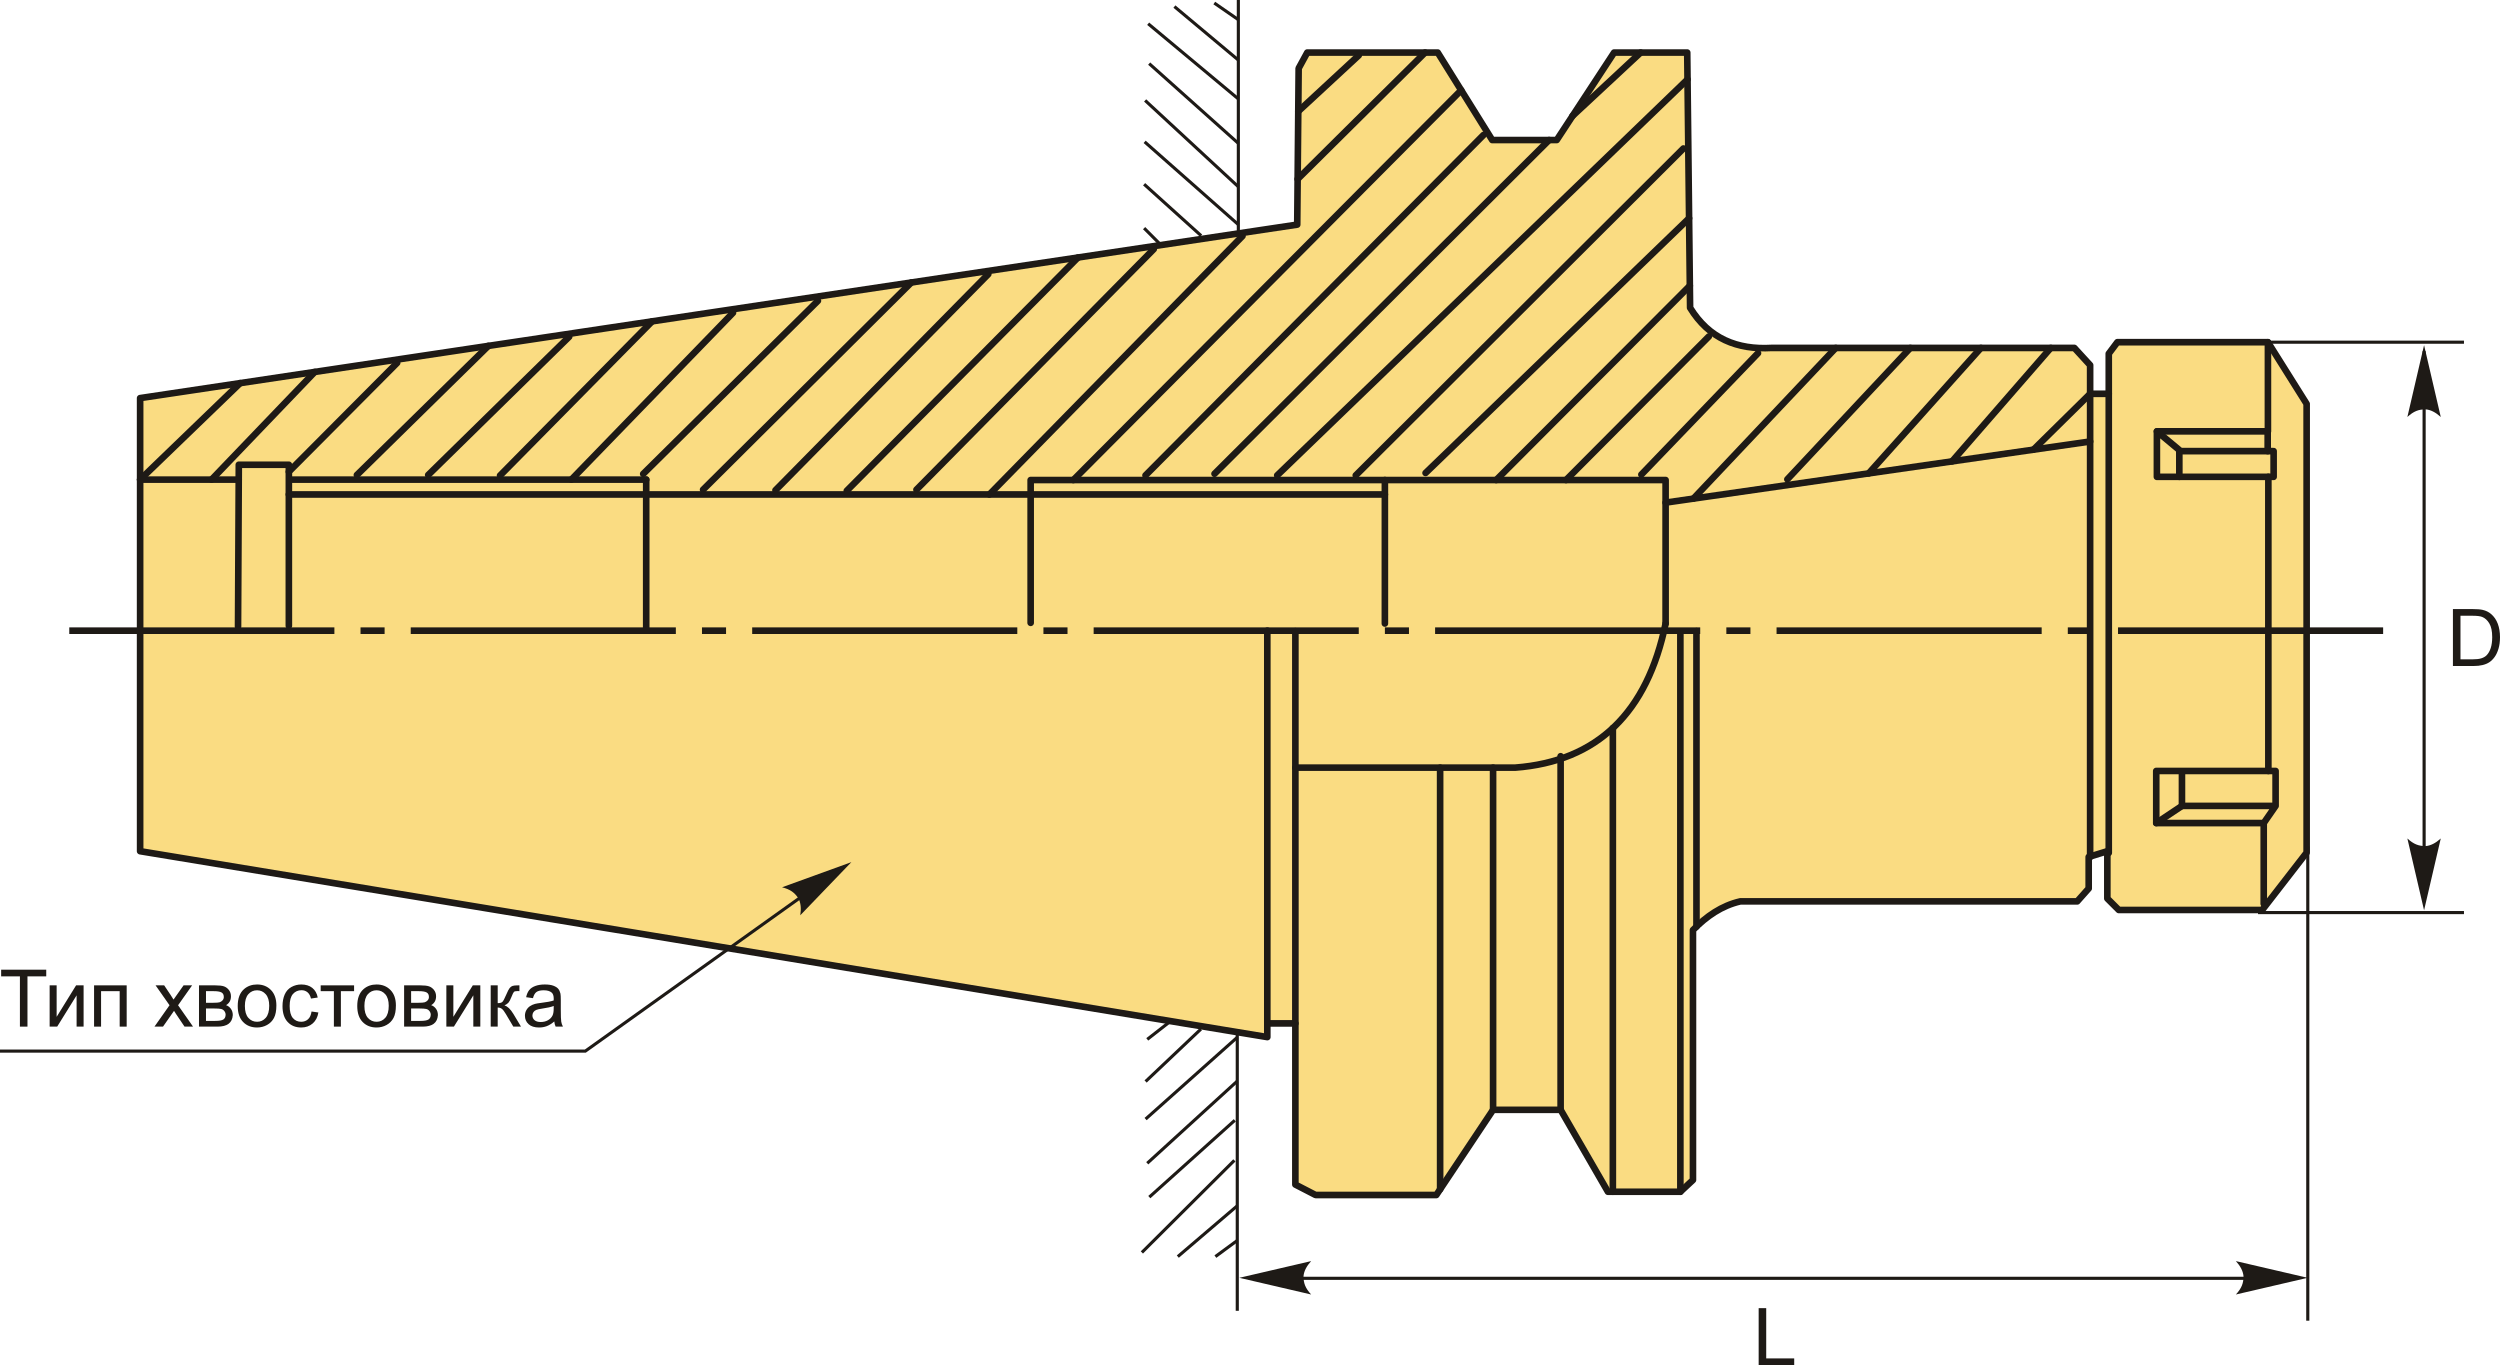
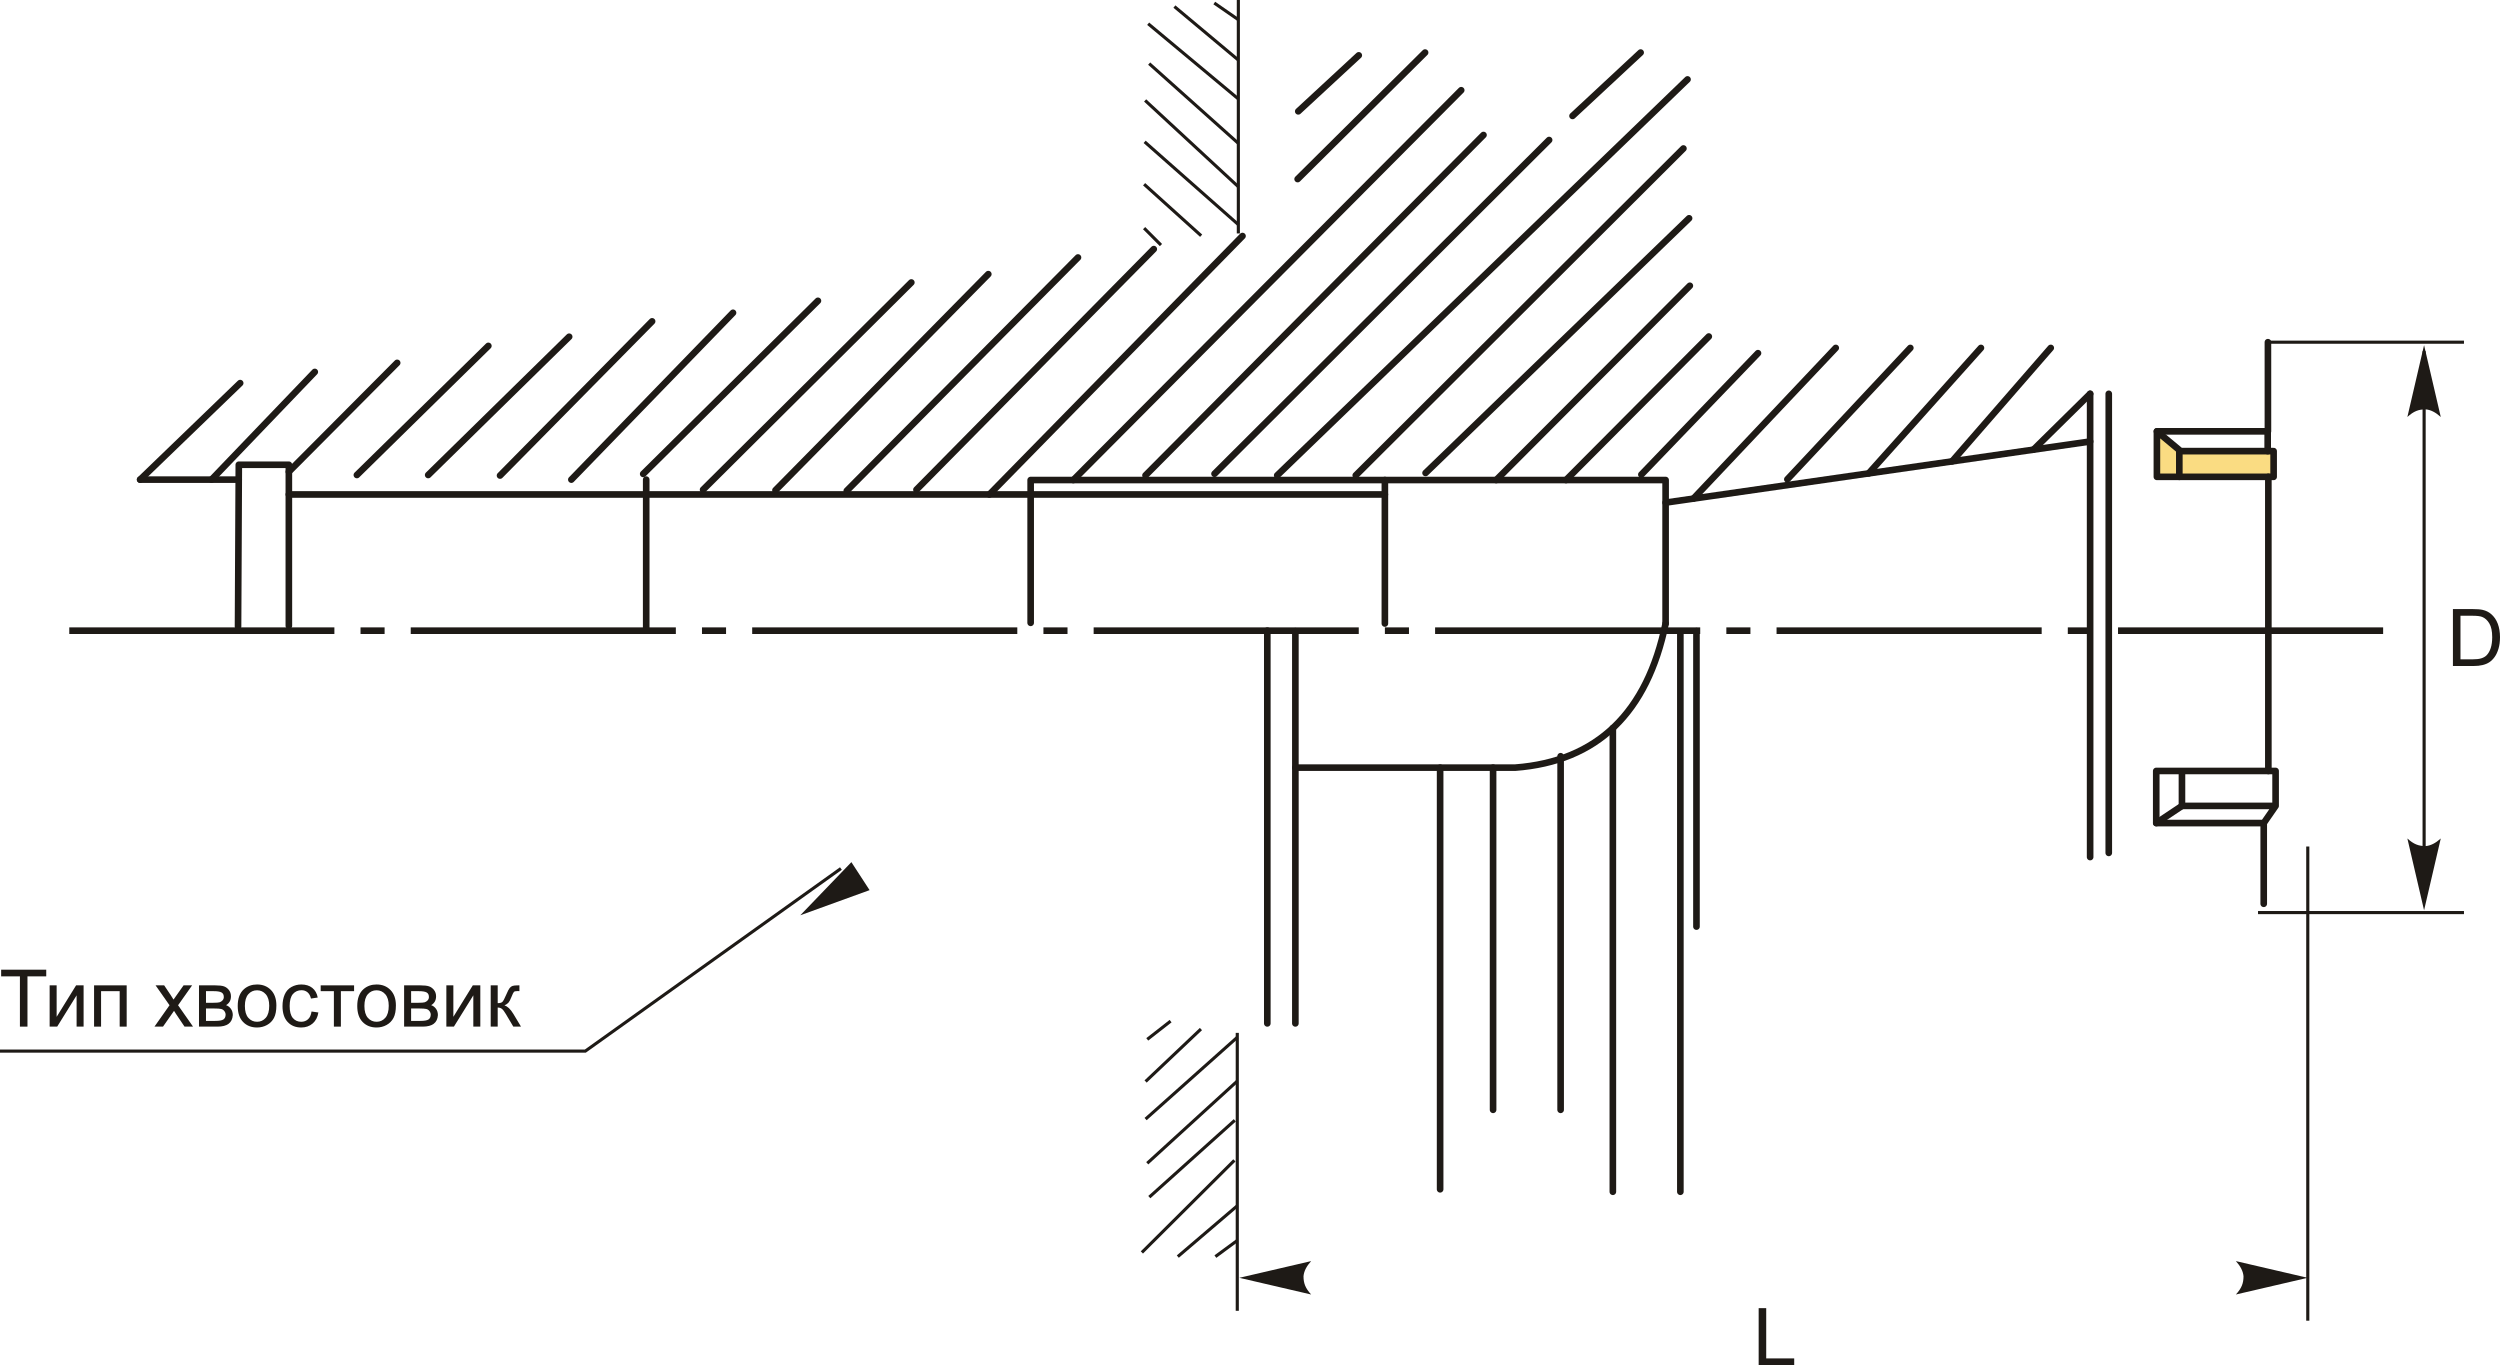
<svg xmlns="http://www.w3.org/2000/svg" xml:space="preserve" width="159.671mm" height="87.186mm" version="1.1" style="shape-rendering:geometricPrecision; text-rendering:geometricPrecision; image-rendering:optimizeQuality; fill-rule:evenodd; clip-rule:evenodd" viewBox="0 0 13845 7559.83">
  <defs>
    <style type="text/css">
   
    .str1 {stroke:#1E1A16;stroke-width:17.34;stroke-miterlimit:22.926}
    .str0 {stroke:#1E1A16;stroke-width:36.7;stroke-linecap:round;stroke-linejoin:round;stroke-miterlimit:22.926}
    .fil1 {fill:none}
    .fil2 {fill:#1E1A16}
    .fil0 {fill:#FADC82}
    .fil4 {fill:#1E1A16;fill-rule:nonzero}
    .fil3 {fill:#1E1A16;fill-rule:nonzero}
   
  </style>
  </defs>
  <g id="Layer_x0020_1">
    <g id="_2444124457184">
      <g>
-         <path class="fil0 str0" d="M7018.35 5743.42l-6242.34 -1029.48 0 -2509.21 6408 -960.8 7.94 -865.52 47.64 -87.34 722.59 0 301.74 484.38 357.32 0 317.63 -484.38 404.96 0 15.89 1413.41c104.75,170.95 261.13,233.5 452.61,222.33l1675.45 0 87.35 95.29 0 158.81 103.23 0 0 -222.33 47.64 -63.53 833.75 0 214.4 341.44 0 2485.39 -246.16 317.63 -794.05 0 -63.52 -63.52 0 -262.04 -103.23 31.76 0 174.68 -63.52 71.47 -1866.02 0c-102.86,23.85 -187.34,82.17 -262.04,158.82l0 1384.15 -69.78 65.05 -401.12 0 -261.97 -453.74 -374.05 0 -314.39 471.81 -668.54 0 -112.02 -57.83 0 -892.58 -155.39 0 0 75.89z" />
        <polygon class="fil0 str0" points="12076.39,2498.31 11944.91,2388.76 11944.91,2640.75 12591.33,2640.75 12591.33,2498.31 " />
        <line class="fil1 str0" x1="12069.08" y1="2640.75" x2="12069.08" y2="2498.31" />
        <polyline class="fil1 str0" points="11944.91,2388.76 12558.46,2388.76 12558.46,2498.31 " />
        <polyline class="fil1 str0" points="12083.69,4269.59 12083.69,4463.16 12602.29,4463.16 12602.29,4269.59 11941.26,4269.59 11941.26,4558.11 12536.55,4558.11 12602.29,4463.16 " />
        <line class="fil1 str0" x1="12083.69" y1="4463.16" x2="11941.26" y2="4558.11" />
        <line class="fil1 str0" x1="12559.75" y1="1895.04" x2="12559.75" y2="2388.76" />
        <line class="fil1 str0" x1="12562.11" y1="2640.75" x2="12562.11" y2="4269.59" />
        <line class="fil1 str0" x1="12536.55" y1="4558.11" x2="12536.55" y2="5005.14" />
        <line class="fil1 str0" x1="11678.35" y1="2180.91" x2="11678.35" y2="4723.36" />
        <line class="fil1 str0" x1="11575.13" y1="2180.91" x2="11575.13" y2="4746.45" />
        <line class="fil1 str0" x1="776.01" y1="2656.09" x2="1322.16" y2="2656.09" />
        <polyline class="fil1 str0" points="1318.22,3470.2 1322.55,2573.81 1599.69,2573.81 1599.69,3465.87 " />
-         <line class="fil1 str0" x1="1607.44" y1="2656.09" x2="3578.67" y2="2656.09" />
        <line class="fil1 str0" x1="1599.69" y1="2738.37" x2="7669.43" y2="2738.37" />
        <line class="fil1 str0" x1="3578.67" y1="3491.85" x2="3578.67" y2="2656.09" />
        <polyline class="fil1 str0" points="5707.78,3449.2 5707.78,2658.4 9224.17,2658.4 9224.17,3453.04 " />
        <line class="fil1 str0" x1="7669.43" y1="3453.04" x2="7669.43" y2="2658.4" />
        <line class="fil1 str0" x1="9224.17" y1="2783.45" x2="11575.13" y2="2444.96" />
        <line class="fil1 str0" x1="7018.35" y1="5667.53" x2="7018.35" y2="3492.36" />
        <line class="fil1 str0" x1="7173.74" y1="5667.53" x2="7173.74" y2="3495.21" />
        <path class="fil1 str0" d="M7173.74 4251.2l1216.69 0c457.33,-34.55 731.71,-305.15 833.74,-798.16" />
        <line class="fil1 str0" x1="7975.4" y1="6586.29" x2="7975.4" y2="4251.2" />
        <line class="fil1 str0" x1="8268.69" y1="6146.12" x2="8268.69" y2="4251.2" />
        <line class="fil1 str0" x1="8642.74" y1="6146.12" x2="8642.74" y2="4188" />
        <line class="fil1 str0" x1="8931.98" y1="6599.87" x2="8931.98" y2="4032" />
        <line class="fil1 str0" x1="9305.82" y1="6599.87" x2="9305.82" y2="3498.84" />
        <line class="fil1 str0" x1="9394.99" y1="5131.42" x2="9394.99" y2="3495.06" />
        <line class="fil1 str0" x1="776.01" y1="2656.09" x2="1330.05" y2="2121.66" />
        <line class="fil1 str0" x1="1171.55" y1="2656.09" x2="1743.24" y2="2059.7" />
        <line class="fil1 str0" x1="1599.69" y1="2612.43" x2="2199.49" y2="2009.53" />
        <line class="fil1 str0" x1="1976.41" y1="2630.52" x2="2704.48" y2="1915.58" />
        <line class="fil1 str0" x1="2371.31" y1="2630.52" x2="3152.06" y2="1864.84" />
        <line class="fil1 str0" x1="2769.22" y1="2633.53" x2="3611.35" y2="1779.61" />
        <line class="fil1 str0" x1="3164.12" y1="2656.09" x2="4059.41" y2="1732.2" />
        <line class="fil1 str0" x1="3562.03" y1="2624.48" x2="4529.67" y2="1665.89" />
        <line class="fil1 str0" x1="3893.62" y1="2711.9" x2="5046.96" y2="1564.36" />
        <line class="fil1 str0" x1="4294.54" y1="2714.92" x2="5473.21" y2="1518.18" />
        <line class="fil1 str0" x1="4689.44" y1="2717.94" x2="5969.88" y2="1425.97" />
        <line class="fil1 str0" x1="5075.29" y1="2711.9" x2="6389.6" y2="1379.51" />
        <line class="fil1 str0" x1="5479.23" y1="2738.37" x2="6880.96" y2="1307.16" />
        <line class="fil1 str0" x1="5943.96" y1="2658.4" x2="8092.13" y2="499.65" />
        <line class="fil1 str0" x1="7186.33" y1="991.67" x2="7892.15" y2="291.06" />
        <line class="fil1 str0" x1="7189.78" y1="616.59" x2="7524.83" y2="306.47" />
        <line class="fil1 str0" x1="6343.79" y1="2632.53" x2="8215.54" y2="747.61" />
        <line class="fil1 str0" x1="6726.05" y1="2623.75" x2="8578.99" y2="775.43" />
        <line class="fil1 str0" x1="8708.72" y1="642.04" x2="9085.85" y2="291.06" />
        <line class="fil1 str0" x1="7073.16" y1="2632.53" x2="9345.5" y2="439.84" />
        <line class="fil1 str0" x1="7508.14" y1="2632.53" x2="9322.77" y2="822.3" />
        <line class="fil1 str0" x1="7894.79" y1="2619.35" x2="9354.15" y2="1208.81" />
        <line class="fil1 str0" x1="8285.83" y1="2658.4" x2="9358.34" y2="1582.52" />
        <line class="fil1 str0" x1="8672.49" y1="2658.4" x2="9463.36" y2="1863.63" />
        <line class="fil1 str0" x1="9089.9" y1="2628.14" x2="9735.78" y2="1955.89" />
        <line class="fil1 str0" x1="9378.2" y1="2761.28" x2="10166.37" y2="1926.8" />
        <line class="fil1 str0" x1="9898.35" y1="2654.5" x2="10579.38" y2="1926.8" />
        <line class="fil1 str0" x1="10348.73" y1="2621.54" x2="10970.43" y2="1926.8" />
        <line class="fil1 str0" x1="10810.62" y1="2555.04" x2="11357.08" y2="1926.8" />
        <line class="fil1 str0" x1="11261.41" y1="2490.14" x2="11575.13" y2="2180.91" />
      </g>
      <path id="ось.cdr" class="fil2" d="M2129.92 3474.38l-133.37 0 0 36.67 133.37 0 0 -36.67zm-1746.28 0l1468.21 0 0 36.67 -1468.21 0 0 -36.67zm3637.27 0l-133.37 0 0 36.67 133.37 0 0 -36.67zm-1746.28 0l1468.21 0 0 36.67 -1468.21 0 0 -36.67zm3637.26 0l-133.36 0 0 36.67 133.36 0 0 -36.67zm-1746.27 0l1468.21 0 0 36.67 -1468.21 0 0 -36.67zm3637.26 0l-133.36 0 0 36.67 133.36 0 0 -36.67zm-1746.28 0l1468.22 0 0 36.67 -1468.22 0 0 -36.67zm3637.27 0l-133.36 0 0 36.67 133.36 0 0 -36.67zm-1746.28 0l1468.22 0 0 36.67 -1468.22 0 0 -36.67zm3637.27 0l-133.36 0 0 36.67 133.36 0 0 -36.67zm-1746.28 0l1468.22 0 0 36.67 -1468.22 0 0 -36.67zm1891.04 0l1468.21 0 0 36.67 -1468.21 0 0 -36.67z" />
      <line class="fil1 str1" x1="6857.94" y1="1292.82" x2="6857.94" y2="0" />
      <line class="fil1 str1" x1="6724.68" y1="16.77" x2="6857.94" y2="109.01" />
      <line class="fil1 str1" x1="6503.84" y1="36.33" x2="6857.94" y2="332.63" />
      <line class="fil1 str1" x1="6358.49" y1="131.37" x2="6857.94" y2="547.86" />
      <line class="fil1 str1" x1="6364.09" y1="352.2" x2="6857.94" y2="793.85" />
      <line class="fil1 str1" x1="6341.72" y1="556.26" x2="6857.94" y2="1034.24" />
      <line class="fil1 str1" x1="6338.92" y1="785.47" x2="6857.94" y2="1243.89" />
      <line class="fil1 str1" x1="6336.13" y1="1020.27" x2="6652" y2="1305.38" />
      <line class="fil1 str1" x1="6336.13" y1="1263.45" x2="6429.42" y2="1357.07" />
      <line class="fil1 str1" x1="6852.02" y1="7259.26" x2="6852.02" y2="5719.99" />
      <line class="fil1 str1" x1="6482.7" y1="5655.08" x2="6353.44" y2="5756.02" />
      <line class="fil1 str1" x1="6650.76" y1="5698.84" x2="6344.29" y2="5989.29" />
      <line class="fil1 str1" x1="6852.02" y1="5744.58" x2="6344.29" y2="6197.41" />
      <line class="fil1 str1" x1="6852.02" y1="5987.01" x2="6353.44" y2="6442.13" />
      <line class="fil1 str1" x1="6838.29" y1="6204.28" x2="6364.87" y2="6629.67" />
      <line class="fil1 str1" x1="6836" y1="6426.12" x2="6323.71" y2="6936.13" />
      <line class="fil1 str1" x1="6522.68" y1="6959" x2="6852.02" y2="6677.7" />
      <line class="fil1 str1" x1="6730.8" y1="6959" x2="6852.02" y2="6869.81" />
      <line class="fil1 str1" x1="12559.75" y1="1895.04" x2="13645.51" y2="1895.04" />
      <line class="fil1 str1" x1="12504.91" y1="5053.84" x2="13645.51" y2="5053.84" />
      <line class="fil1 str1" x1="13424.75" y1="1944.8" x2="13424.75" y2="4989.45" />
      <path id="стрелка.cdr" class="fil3" d="M13424.49 1911.47l92.5 397.79c-28.3,-25.76 -56.08,-39.87 -83.83,-42.3 -38.57,0 -65.82,10.09 -101.17,42.3l92.5 -397.79z" />
      <path id="стрелка.cdr_0" class="fil3" d="M13424.49 5041.17l92.5 -397.79c-28.3,25.76 -56.08,39.87 -83.83,42.3 -38.57,0 -65.82,-10.09 -101.17,-42.3l92.5 397.79z" />
      <line class="fil1 str1" x1="12780.49" y1="7314.02" x2="12780.49" y2="4687.95" />
-       <line class="fil1 str1" x1="6919.11" y1="7079.28" x2="12701.53" y2="7079.28" />
      <path id="стрелка.cdr_1" class="fil3" d="M6863.31 7076.46l397.79 -92.5c-25.76,28.3 -39.87,56.08 -42.3,83.83 0,38.57 10.09,65.82 42.3,101.17l-397.79 -92.5z" />
      <path id="стрелка.cdr_2" class="fil3" d="M12780.05 7076.46l-397.79 -92.5c25.76,28.3 39.87,56.08 42.3,83.83 0,38.57 -10.09,65.82 -42.3,101.17l397.79 -92.5z" />
      <path class="fil4" d="M13584.28 3688.36l0 -315.33 108.63 0c24.51,0 43.23,1.47 56.15,4.48 18.05,4.18 33.47,11.74 46.24,22.61 16.66,14.09 29.06,32 37.29,53.87 8.29,21.88 12.41,46.9 12.41,75.01 0,23.93 -2.79,45.14 -8.38,63.64 -5.58,18.5 -12.76,33.83 -21.5,45.95 -8.81,12.1 -18.35,21.65 -28.77,28.55 -10.35,6.97 -22.9,12.25 -37.58,15.85 -14.76,3.6 -31.64,5.36 -50.72,5.36l-113.77 0zm41.84 -36.99l67.23 0c20.77,0 37.07,-1.91 48.89,-5.8 11.81,-3.89 21.21,-9.32 28.26,-16.37 9.83,-9.91 17.54,-23.26 23.05,-40 5.5,-16.73 8.29,-37 8.29,-60.85 0,-33.03 -5.43,-58.42 -16.22,-76.18 -10.79,-17.77 -23.92,-29.65 -39.41,-35.67 -11.16,-4.34 -29.14,-6.46 -53.95,-6.46l-66.13 0 0 241.34z" />
      <polygon class="fil4" points="9739.46,7559.83 9739.46,7244.51 9781.29,7244.51 9781.29,7522.84 9936.31,7522.84 9936.31,7559.83 " />
      <polyline class="fil1 str1" points="4656.99,4809.95 3241.74,5820.83 -0,5820.83 " />
      <polygon class="fil4" points="110.29,5685.44 110.29,5407.11 6.36,5407.11 6.36,5370.11 256.06,5370.11 256.06,5407.11 152.13,5407.11 152.13,5685.44 " />
      <polygon id="1" class="fil4" points="274.92,5456.87 313.68,5456.87 313.68,5631.19 421.36,5456.87 462.97,5456.87 462.97,5685.44 424.22,5685.44 424.22,5512.22 316.69,5685.44 274.92,5685.44 " />
      <polygon id="2" class="fil4" points="520.96,5456.87 701.52,5456.87 701.52,5685.44 662.77,5685.44 662.77,5489.02 559.72,5489.02 559.72,5685.44 520.96,5685.44 " />
      <path id="3" class="fil4" d="M855.37 5685.44l83.45 -118.39 -77.28 -110.17 47.64 0 36.11 53.95c6.69,10.13 11.97,18.35 15.71,24.81 6.53,-9.17 12.33,-17.47 17.54,-24.89l38.02 -53.87 47.34 0 -77.73 110.17 82.8 118.39 -47.13 0 -47.27 -70.46 -10.79 -16.96 -61.07 87.42 -47.34 0z" />
      <path id="4" class="fil4" d="M1101.99 5456.87l89.18 0c21.88,0 38.17,1.84 48.89,5.51 10.64,3.67 19.81,10.34 27.45,20.11 7.71,9.84 11.52,21.51 11.52,35.16 0,10.93 -2.28,20.48 -6.75,28.55 -4.55,8.15 -11.31,14.97 -20.4,20.4 10.72,3.6 19.6,10.28 26.72,20.12 7.05,9.75 10.57,21.43 10.57,34.86 -1.4,21.66 -9.17,37.73 -23.19,48.15 -14.02,10.5 -34.42,15.71 -61.14,15.71l-102.84 0 0 -228.57zm38.76 96.45l41.1 0c16.37,0 27.67,-0.88 33.76,-2.57 6.17,-1.76 11.67,-5.21 16.52,-10.5 4.84,-5.21 7.27,-11.52 7.27,-18.86 0,-12.11 -4.26,-20.48 -12.7,-25.25 -8.51,-4.77 -23.05,-7.12 -43.6,-7.12l-42.35 0 0 64.29zm0 100.41l50.86 0c21.87,0 36.92,-2.57 45.06,-7.63 8.15,-5.14 12.41,-13.87 12.85,-26.43 0,-7.27 -2.35,-14.09 -7.05,-20.32 -4.77,-6.24 -10.93,-10.21 -18.5,-11.82 -7.56,-1.69 -19.74,-2.5 -36.48,-2.5l-46.75 0 0 68.7z" />
      <path id="5" class="fil4" d="M1316.53 5571.15c0,-42.2 11.74,-73.47 35.31,-93.8 19.6,-16.88 43.6,-25.33 71.86,-25.33 31.35,0 57.03,10.28 77,30.83 19.89,20.47 29.87,48.88 29.87,85.07 0,29.36 -4.4,52.41 -13.21,69.21 -8.8,16.81 -21.65,29.87 -38.53,39.19 -16.8,9.32 -35.23,13.95 -55.12,13.95 -32,0 -57.84,-10.21 -77.59,-30.69 -19.74,-20.47 -29.58,-49.98 -29.58,-88.44zm39.63 0.07c0,29.22 6.39,51.09 19.16,65.55 12.84,14.53 28.92,21.8 48.37,21.8 19.23,0 35.23,-7.27 48.08,-21.88 12.76,-14.6 19.15,-36.84 19.15,-66.71 0,-28.19 -6.46,-49.55 -19.3,-64.01 -12.85,-14.53 -28.85,-21.8 -47.93,-21.8 -19.45,0 -35.52,7.2 -48.37,21.65 -12.77,14.46 -19.16,36.26 -19.16,65.4z" />
      <path id="6" class="fil4" d="M1725.3 5601.76l37.87 5.28c-4.19,26.06 -14.76,46.39 -31.86,61.15 -17.1,14.75 -38.17,22.09 -63.05,22.09 -31.2,0 -56.3,-10.21 -75.24,-30.61 -19.01,-20.4 -28.48,-49.62 -28.48,-87.64 0,-24.67 4.11,-46.17 12.25,-64.67 8.15,-18.43 20.55,-32.3 37.29,-41.47 16.67,-9.24 34.8,-13.87 54.47,-13.87 24.73,0 45.06,6.24 60.77,18.79 15.77,12.56 25.91,30.39 30.31,53.44l-37.44 5.72c-3.59,-15.34 -9.9,-26.86 -19.08,-34.64 -9.1,-7.71 -20.12,-11.6 -33.04,-11.6 -19.52,0 -35.38,6.97 -47.64,20.92 -12.18,14.02 -18.27,36.04 -18.27,66.28 0,30.68 5.87,52.92 17.61,66.79 11.82,13.87 27.16,20.84 46.03,20.84 15.27,0 27.96,-4.62 38.09,-13.95 10.21,-9.24 16.67,-23.56 19.38,-42.86z" />
      <polygon id="7" class="fil4" points="1775.95,5456.87 1960.91,5456.87 1960.91,5489.02 1887.8,5489.02 1887.8,5685.44 1849.05,5685.44 1849.05,5489.02 1775.95,5489.02 " />
      <path id="8" class="fil4" d="M1978.46 5571.15c0,-42.2 11.74,-73.47 35.31,-93.8 19.6,-16.88 43.6,-25.33 71.86,-25.33 31.35,0 57.03,10.28 77,30.83 19.89,20.47 29.87,48.88 29.87,85.07 0,29.36 -4.4,52.41 -13.21,69.21 -8.8,16.81 -21.65,29.87 -38.53,39.19 -16.8,9.32 -35.23,13.95 -55.12,13.95 -32,0 -57.84,-10.21 -77.59,-30.69 -19.74,-20.47 -29.58,-49.98 -29.58,-88.44zm39.63 0.07c0,29.22 6.39,51.09 19.16,65.55 12.84,14.53 28.92,21.8 48.37,21.8 19.23,0 35.23,-7.27 48.08,-21.88 12.76,-14.6 19.15,-36.84 19.15,-66.71 0,-28.19 -6.46,-49.55 -19.3,-64.01 -12.85,-14.53 -28.85,-21.8 -47.93,-21.8 -19.45,0 -35.52,7.2 -48.37,21.65 -12.77,14.46 -19.16,36.26 -19.16,65.4z" />
      <path id="9" class="fil4" d="M2237.93 5456.87l89.18 0c21.88,0 38.17,1.84 48.89,5.51 10.64,3.67 19.81,10.34 27.45,20.11 7.71,9.84 11.52,21.51 11.52,35.16 0,10.93 -2.28,20.48 -6.75,28.55 -4.55,8.15 -11.31,14.97 -20.4,20.4 10.72,3.6 19.6,10.28 26.72,20.12 7.05,9.75 10.57,21.43 10.57,34.86 -1.4,21.66 -9.17,37.73 -23.19,48.15 -14.02,10.5 -34.42,15.71 -61.14,15.71l-102.84 0 0 -228.57zm38.76 96.45l41.1 0c16.37,0 27.67,-0.88 33.76,-2.57 6.17,-1.76 11.67,-5.21 16.52,-10.5 4.84,-5.21 7.27,-11.52 7.27,-18.86 0,-12.11 -4.26,-20.48 -12.7,-25.25 -8.51,-4.77 -23.05,-7.12 -43.6,-7.12l-42.35 0 0 64.29zm0 100.41l50.86 0c21.87,0 36.92,-2.57 45.06,-7.63 8.15,-5.14 12.41,-13.87 12.85,-26.43 0,-7.27 -2.35,-14.09 -7.05,-20.32 -4.77,-6.24 -10.93,-10.21 -18.5,-11.82 -7.56,-1.69 -19.74,-2.5 -36.48,-2.5l-46.75 0 0 68.7z" />
      <polygon id="10" class="fil4" points="2471.92,5456.87 2510.68,5456.87 2510.68,5631.19 2618.35,5456.87 2659.97,5456.87 2659.97,5685.44 2621.22,5685.44 2621.22,5512.22 2513.69,5685.44 2471.92,5685.44 " />
      <path id="11" class="fil4" d="M2717.51 5456.87l38.76 0 0 98.65c12.33,0 20.99,-2.35 25.98,-7.12 4.93,-4.7 12.19,-18.43 21.88,-41.25 7.63,-18.06 13.8,-29.95 18.5,-35.67 4.77,-5.73 10.21,-9.62 16.37,-11.6 6.23,-1.98 16.15,-3.01 29.72,-3.01l7.79 0 0 31.93 -10.8 -0.22c-10.2,0 -16.73,1.54 -19.6,4.55 -3.01,3.16 -7.63,12.55 -13.8,28.18 -5.88,14.97 -11.24,25.33 -16.15,31.05 -4.84,5.72 -12.4,10.93 -22.61,15.7 16.67,4.48 33.11,19.97 49.25,46.54l42.5 70.83 -42.57 0 -41.92 -70.61c-8.44,-14.32 -15.78,-23.72 -22.02,-28.26 -6.31,-4.55 -13.8,-6.83 -22.54,-6.83l0 105.7 -38.76 0 0 -228.57z" />
-       <path id="12" class="fil4" d="M3069.62 5656.81c-14.39,12.25 -28.26,20.84 -41.54,25.91 -13.28,5.06 -27.53,7.56 -42.79,7.56 -25.1,0 -44.41,-6.1 -57.91,-18.36 -13.51,-12.18 -20.26,-27.82 -20.26,-46.82 0,-11.16 2.58,-21.37 7.64,-30.61 5.13,-9.25 11.82,-16.59 20.04,-22.17 8.29,-5.58 17.54,-9.83 27.89,-12.69 7.64,-1.99 19.16,-3.89 34.5,-5.8 31.27,-3.67 54.39,-8.14 69.14,-13.28 0.15,-5.28 0.22,-8.66 0.22,-10.06 0,-15.7 -3.67,-26.78 -11,-33.24 -9.91,-8.74 -24.67,-13.07 -44.19,-13.07 -18.28,0 -31.79,3.23 -40.44,9.62 -8.74,6.38 -15.12,17.69 -19.31,33.98l-37.87 -5.28c3.45,-16.22 9.1,-29.36 17.03,-39.35 7.93,-9.98 19.38,-17.61 34.35,-23.05 14.9,-5.35 32.29,-8.07 51.96,-8.07 19.53,0 35.46,2.28 47.71,6.9 12.18,4.62 21.22,10.35 26.94,17.32 5.72,6.97 9.76,15.78 12.11,26.42 1.25,6.61 1.91,18.5 1.91,35.6l0 51.38c0,35.9 0.81,58.57 2.42,68.19 1.54,9.62 4.77,18.79 9.47,27.6l-40.52 0c-3.88,-8.15 -6.38,-17.69 -7.48,-28.62zm-3.09 -85.88c-14.09,5.72 -35.23,10.57 -63.41,14.53 -16.01,2.27 -27.3,4.84 -33.91,7.7 -6.61,2.87 -11.67,7.05 -15.27,12.49 -3.6,5.5 -5.43,11.59 -5.43,18.35 0,10.2 3.88,18.79 11.74,25.61 7.86,6.82 19.3,10.28 34.35,10.28 14.9,0 28.18,-3.23 39.85,-9.76 11.6,-6.46 20.19,-15.34 25.61,-26.57 4.19,-8.73 6.24,-21.58 6.24,-38.53l0.22 -14.09z" />
-       <path id="стрелка.cdr_3" class="fil3" d="M4714.99 4774.46l-283.09 294.37c6.17,-37.77 2.86,-68.75 -10.22,-93.34 -21.03,-32.33 -44.34,-49.68 -90.61,-61.76l383.92 -139.26z" />
+       <path id="стрелка.cdr_3" class="fil3" d="M4714.99 4774.46l-283.09 294.37l383.92 -139.26z" />
    </g>
  </g>
</svg>